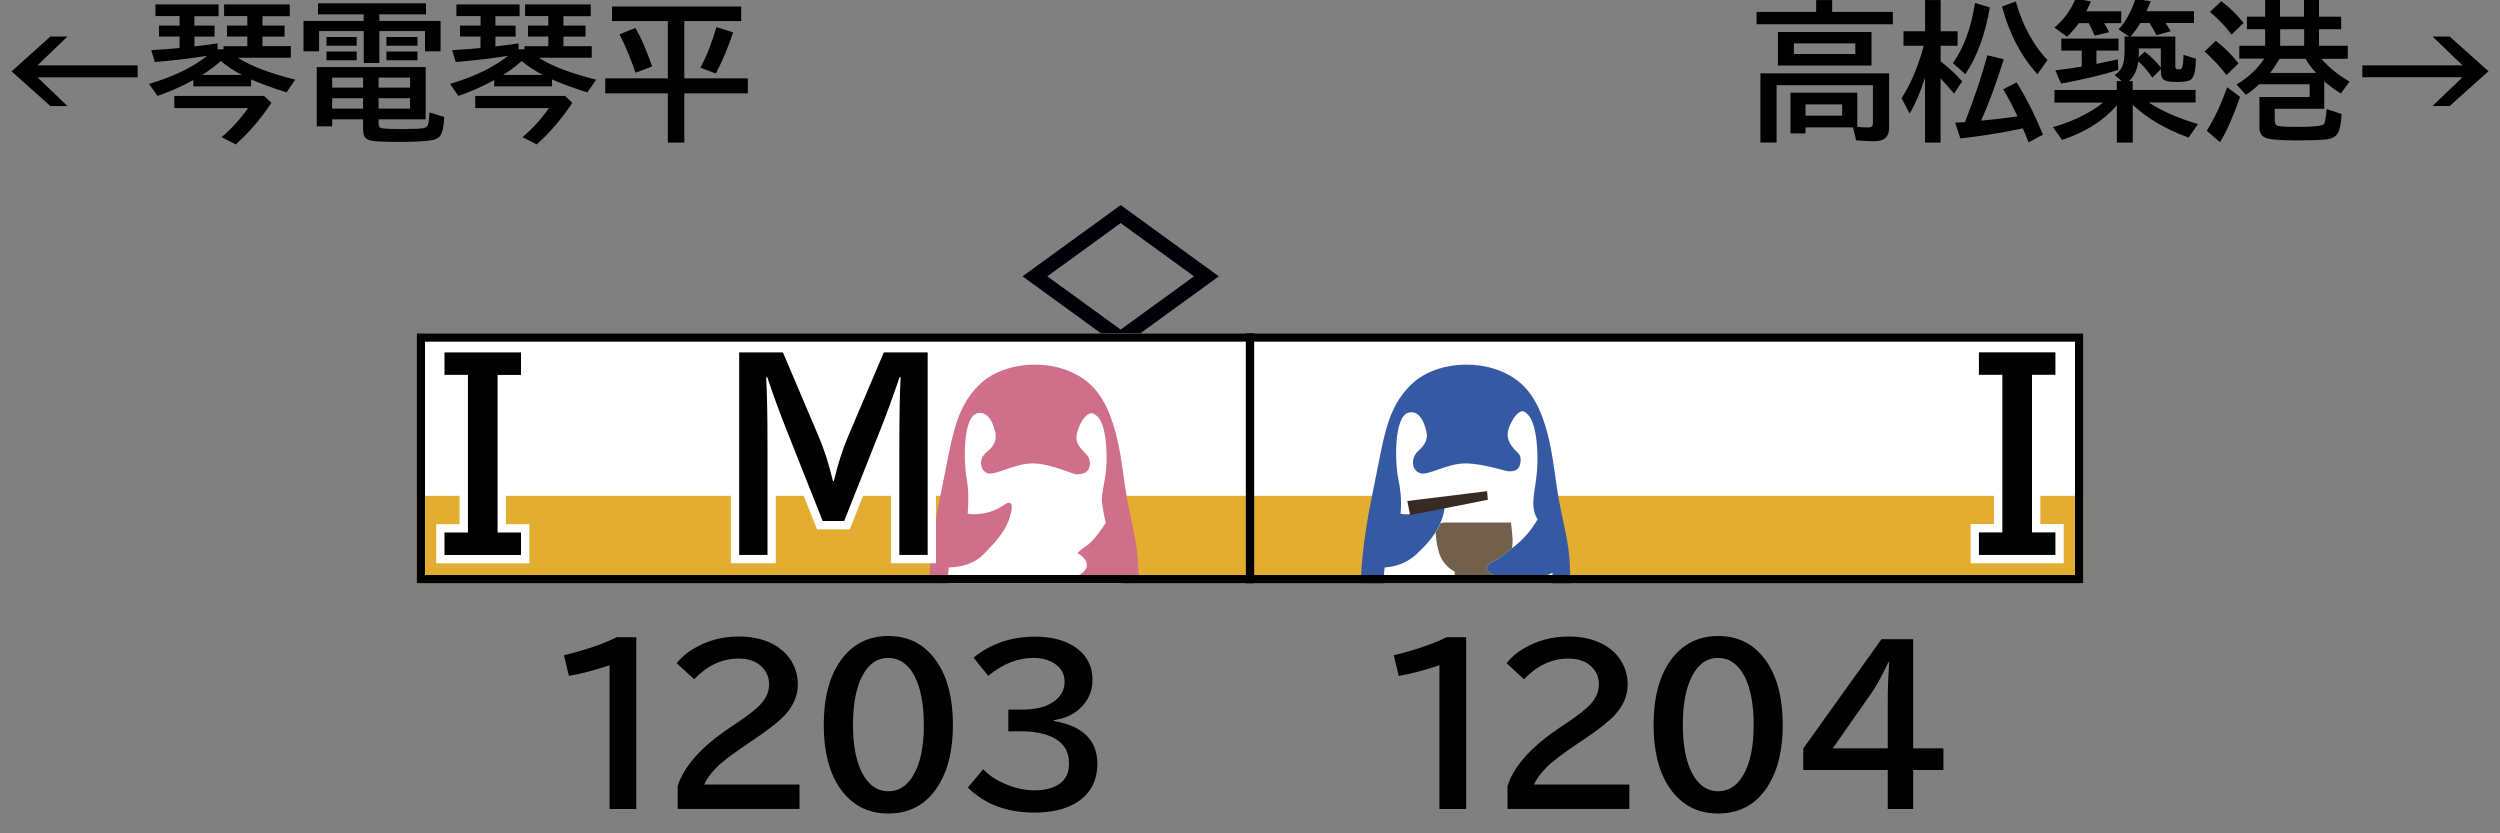
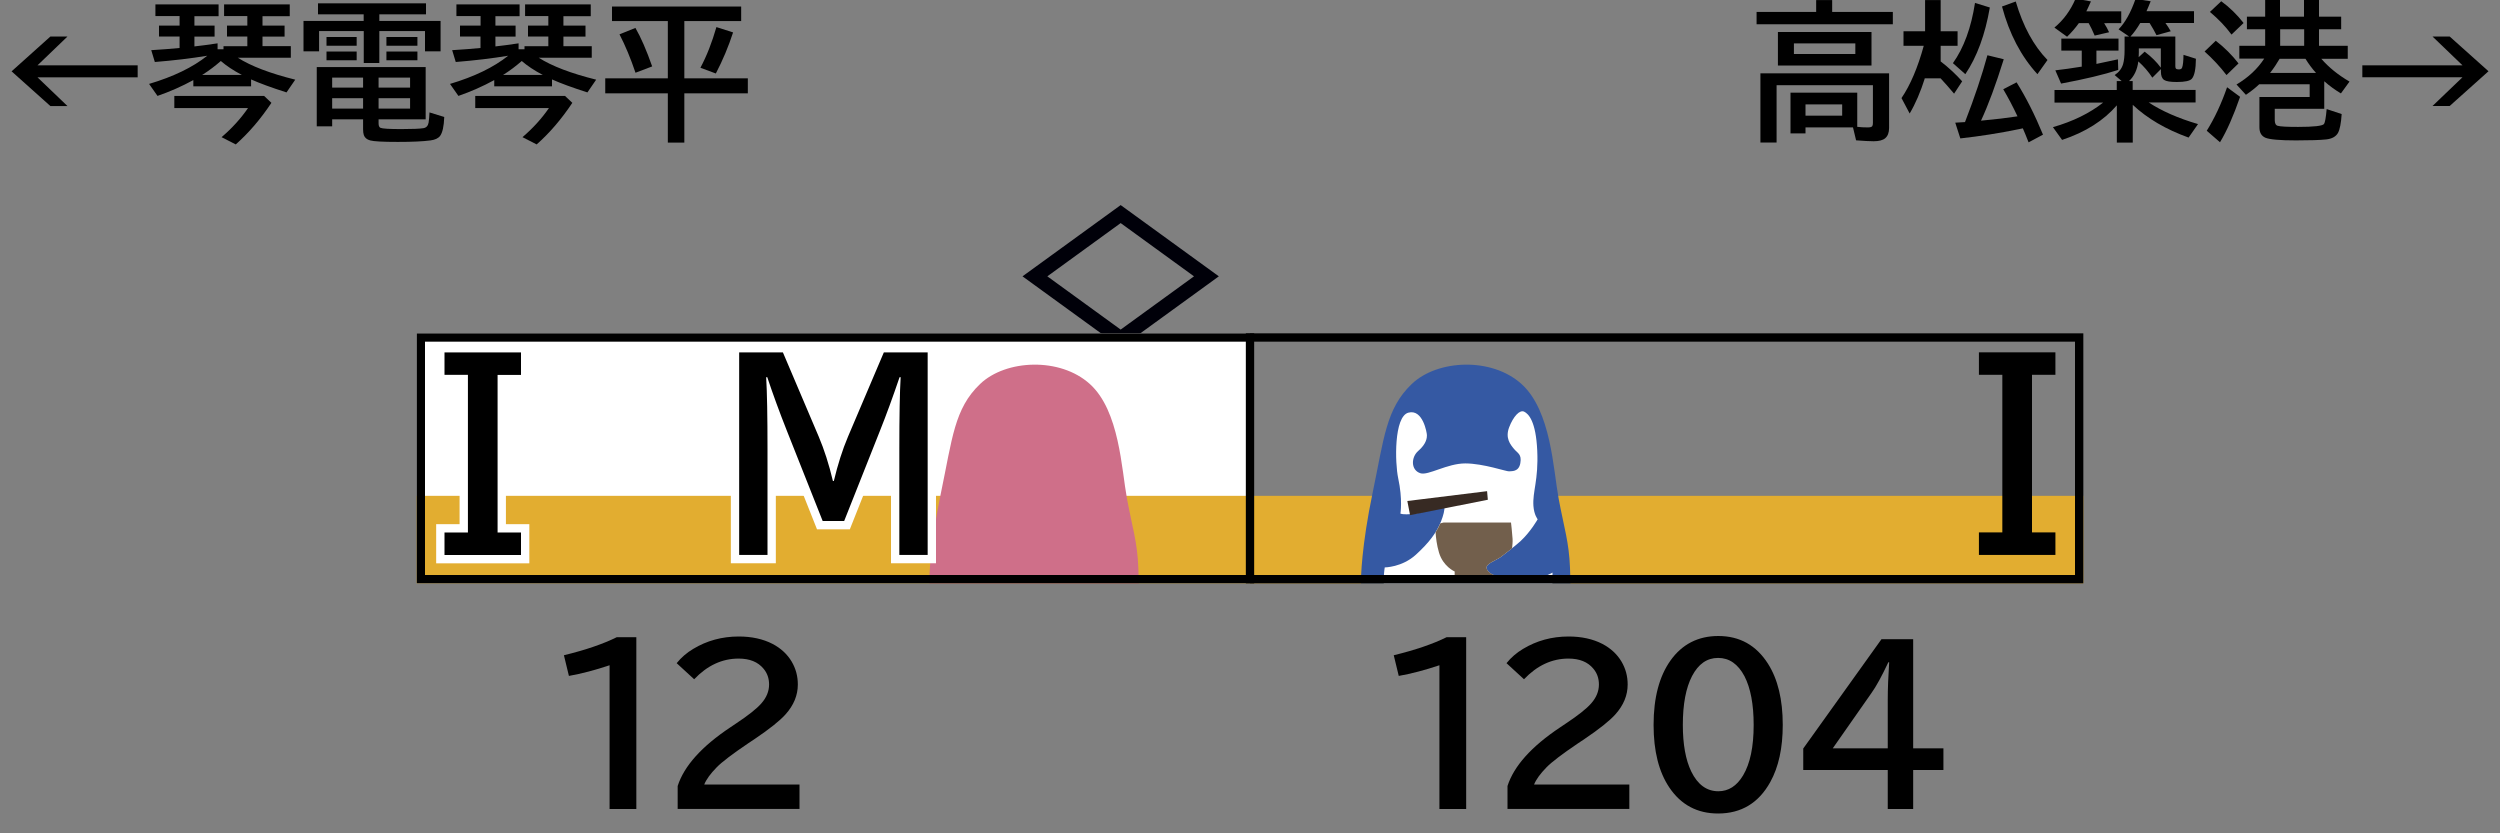
<svg xmlns="http://www.w3.org/2000/svg" version="1.1" x="0px" y="0px" viewBox="0 0 300 100" style="enable-background:new 0 0 300 100;" xml:space="preserve">
  <rect x="0" y="0" width="300" height="100" fill="#808080" stroke="none" />
  <style type="text/css">
	.st0{fill:#000009;}
	.st1{fill-rule:evenodd;clip-rule:evenodd;fill:#982F30;}
	.st2{fill:#FFFFFF;}
	.st3{fill-rule:evenodd;clip-rule:evenodd;fill:#FFFFFF;}
	.st4{fill-rule:evenodd;clip-rule:evenodd;fill:#E2AD30;}
	.st5{fill-rule:evenodd;clip-rule:evenodd;fill:#6AA07E;}
	.st6{fill:#CF6F89;}
	.st7{fill:#3559A3;}
	.st8{fill:#372A23;}
	.st9{fill:#725F4C;}
	.st10{fill-rule:evenodd;clip-rule:evenodd;fill:none;stroke:#000000;}
	.st11{fill:none;stroke:#FFFFFF;stroke-width:2;stroke-miterlimit:10;}
</style>
  <g id="レイヤー_1">
    <g id="パンタ">
      <g>
        <path class="st0" d="M134.48,24.61l11.78,8.55l-11.78,8.55l-11.78-8.55L134.48,24.61z M134.48,26.77l-8.8,6.39l8.8,6.39l8.8-6.39     L134.48,26.77z" />
      </g>
    </g>
    <g id="塗り">
      <g>
        <rect x="50" y="40" class="st3" width="100" height="30" />
        <rect x="50" y="59.5" class="st4" width="100" height="10.5" />
      </g>
      <g>
-         <rect x="150" y="40" class="st3" width="100" height="30" />
        <rect x="150" y="59.5" class="st4" width="100" height="10.5" />
      </g>
      <g>
        <path class="st6" d="M136.66,70c-0.01-0.38-0.02-0.96-0.06-1.87c-0.12-3.09-0.7-4.75-1.36-8.28c-0.66-3.53-0.89-10.55-4.46-13.77     c-3.56-3.23-10.07-2.96-13.17,0c-3.1,2.96-3.33,6.54-4.69,13.03c-1.33,6.36-1.43,10.28-1.4,10.9H136.66z" />
-         <path class="st2" d="M134.7,70c0-0.5-0.07-0.83-0.07-0.83s-1.59,0.74-3.6,0.7c-2.01-0.04-2.71-0.35-2.71-0.35     s0.43-0.17,0.81-0.35c0.39-0.17,1.39-0.65,1.28-1.48c-0.12-0.83-1.12-1.31-1.12-1.31s0.39-0.44,1.24-1     c0.85-0.57,2.17-2.66,2.17-2.66s-0.19-0.52-0.43-2.22c-0.23-1.7,0.66-2.88,0.5-6.41c-0.15-3.53-1.01-4.18-1.55-4.45     c-0.54-0.26-1.32,0.48-1.82,1.79c-0.5,1.31-0.08,1.92,0.35,2.44c0.43,0.52,1.2,0.96,1.01,2.05c-0.19,1.09-1.36,0.96-1.63,1     c-0.27,0.04-3.06-1.31-5.23-1.31c-2.17,0-4.46,1.48-5.38,1.18c-0.93-0.31-1.16-1.74-0.08-2.57c1.08-0.83,1.05-1.7,1.05-1.96     c0-0.26-0.5-3.14-2.25-2.66c-1.74,0.48-1.59,6.01-1.24,7.85c0.35,1.83,0.12,4.18,0.12,4.18s0.31,0.17,1.43,0.04     c1.12-0.13,1.9-0.39,3.02-1.13c1.12-0.74,0.97,0.65,0.43,2.01c-0.54,1.35-1.43,2.4-3.02,4.01c-1.59,1.61-4.11,1.53-4.11,1.53     s-0.08,0.39-0.12,1.26c-0.01,0.23-0.01,0.45,0,0.65H134.7z" />
      </g>
      <g>
        <path class="st7" d="M188.46,70c-0.01-0.38-0.02-0.96-0.06-1.87c-0.12-3.09-0.7-4.75-1.36-8.28c-0.66-3.53-0.89-10.55-4.46-13.77     c-3.56-3.23-10.07-2.96-13.17,0c-3.1,2.96-3.33,6.54-4.69,13.03c-1.33,6.36-1.43,10.28-1.4,10.9H188.46z" />
        <path class="st2" d="M186.29,70c0-0.5,0.01-1.29,0.01-1.29s-1.31,0.83-3.33,0.83c-2.95,0-4.51-0.59-4.59-1.42     c-0.04-0.47,1.12-0.87,1.7-1.27c0.35-0.24,1.95-1.51,2.38-1.91c1.26-1.18,2.06-2.63,2.06-2.63s-0.43-0.51-0.51-1.6     c-0.12-1.71,0.62-3.09,0.46-6.62c-0.16-3.53-1.03-4.42-1.57-4.69c-0.54-0.26-1.3,0.57-1.8,1.87c-0.5,1.31,0.15,2.08,0.58,2.6     c0.43,0.52,0.95,0.62,0.76,1.71c-0.19,1.09-1.08,0.94-1.36,0.98c-0.27,0.04-3.08-0.95-5.25-0.95c-2.17,0-4.45,1.48-5.38,1.18     c-1.18-0.38-1.12-1.93-0.27-2.67c1.04-0.9,1.05-1.63,1.05-1.9c0-0.26-0.48-3.18-2.23-2.7c-1.74,0.48-1.61,6.03-1.22,7.85     c0.56,2.59,0.27,4.26,0.27,4.26s0.31,0.17,1.43,0.04c1.12-0.13,1.9-0.39,3.02-1.13c1.12-0.74,0.97,0.65,0.43,2.01     c-0.54,1.35-1.39,2.52-3.02,4.01c-1.66,1.52-3.74,1.53-3.74,1.53s-0.08,0.39-0.12,1.26c-0.01,0.23-0.01,0.45,0,0.65H186.29z" />
        <polygon class="st8" points="168.88,60.12 178.45,58.94 178.54,59.97 169.21,61.82    " />
        <path class="st9" d="M172.84,62.8c-0.16,0.37-0.35,0.72-0.57,1.08c0.04,0.64,0.14,1.53,0.41,2.43c0.5,1.68,1.88,2.27,1.88,2.27     v0.74h4.84v-0.26c-0.62-0.24-0.97-0.56-1.01-0.94c-0.04-0.47,1.12-0.87,1.7-1.27c0.2-0.14,0.79-0.6,1.36-1.05     c0.04-0.36,0.08-0.79,0.06-1.12c-0.04-0.72-0.19-1.98-0.19-1.98h-8.08L172.84,62.8z" />
      </g>
    </g>
    <g id="編成外罫線">
      <g>
        <path d="M249,41v28H51V41H249 M250,40H50v30h200V40L250,40z" />
      </g>
      <line class="st10" x1="150" y1="40" x2="150" y2="70" />
    </g>
    <g id="テキスト">
      <g>
        <path class="st11" d="M88.69,42.29h5.26l4.3,10.11c0.66,1.56,1.23,3.33,1.7,5.32h0.11c0.47-1.96,1.03-3.74,1.7-5.32l4.3-10.11     h5.26v24.3h-3.4V53.9c0-3.96,0.05-6.85,0.16-8.64h-0.13c-0.81,2.38-1.59,4.52-2.35,6.42l-4.3,10.84h-2.58l-4.3-10.84     c-0.89-2.25-1.67-4.38-2.35-6.42h-0.13c0.11,1.87,0.16,4.75,0.16,8.64v12.69h-3.4V42.29z" />
      </g>
      <g>
        <path class="st11" d="M53.34,42.29h9.18v2.7h-2.81v18.91h2.81v2.7h-9.18v-2.7h2.81V44.98h-2.81V42.29z" />
      </g>
      <g>
-         <path class="st11" d="M246.65,44.98h-2.81v18.91h2.81v2.7h-9.18v-2.7h2.81V44.98h-2.81v-2.7h9.18V44.98z" />
-       </g>
+         </g>
      <g>
        <path d="M88.69,42.29h5.26l4.3,10.11c0.66,1.56,1.23,3.33,1.7,5.32h0.11c0.47-1.96,1.03-3.74,1.7-5.32l4.3-10.11h5.26v24.3h-3.4     V53.9c0-3.96,0.05-6.85,0.16-8.64h-0.13c-0.81,2.38-1.59,4.52-2.35,6.42l-4.3,10.84h-2.58l-4.3-10.84     c-0.89-2.25-1.67-4.38-2.35-6.42h-0.13c0.11,1.87,0.16,4.75,0.16,8.64v12.69h-3.4V42.29z" />
      </g>
      <g>
        <path d="M53.34,42.29h9.18v2.7h-2.81v18.91h2.81v2.7h-9.18v-2.7h2.81V44.98h-2.81V42.29z" />
      </g>
      <g>
        <path d="M246.65,44.98h-2.81v18.91h2.81v2.7h-9.18v-2.7h2.81V44.98h-2.81v-2.7h9.18V44.98z" />
      </g>
      <g>
        <g>
          <path d="M219.86,1.43h7.28v1.48h-16.35V1.43h7.15V0.01h1.92V1.43z M222.36,15.29h-5.7v0.72h-1.8v-4.89h8.01v4.1      c0.4,0.05,0.82,0.07,1.26,0.07c0.29,0,0.47-0.05,0.54-0.15c0.05-0.08,0.08-0.2,0.08-0.38v-4.54h-11.56v6.88h-1.94V8.8h15.44      v6.56c0,0.56-0.16,0.97-0.47,1.23c-0.29,0.24-0.75,0.36-1.39,0.36c-0.48,0-1.18-0.04-2.1-0.11L222.36,15.29z M224.58,3.84v4.02      h-11.23V3.84H224.58z M215.27,5.21v1.27h7.37V5.21H215.27z M221.06,12.53h-4.4v1.35h4.4V12.53z" />
-           <path d="M231.01,9.31c-0.54,1.71-1.16,3.15-1.85,4.31l-0.98-1.85c1.06-1.56,1.95-3.65,2.67-6.27h-2.43V3.75h2.59V0.01h1.87v3.74      h2.03V5.5h-2.03v1.87c0.96,0.74,1.82,1.54,2.58,2.39l-0.97,1.48c-0.59-0.7-1.12-1.31-1.62-1.84v7.71h-1.87V9.31z M234.35,7.58      c1.31-1.84,2.19-4.25,2.65-7.23l1.78,0.55c-0.56,3.25-1.54,5.92-2.94,8L234.35,7.58z M235.8,14.65      c1.15-2.96,2.04-5.63,2.69-8.02l1.96,0.48c-0.95,3.05-1.86,5.5-2.73,7.37c1.75-0.16,3.21-0.34,4.38-0.52      c-0.56-1.19-1.13-2.27-1.71-3.25l1.6-0.83c1.14,1.82,2.2,3.92,3.17,6.28l-1.73,0.92c-0.29-0.74-0.52-1.3-0.69-1.68l-0.47,0.1      c-2.34,0.48-4.69,0.85-7.03,1.11l-0.61-1.89c0.45-0.03,0.78-0.05,1-0.06C235.69,14.66,235.75,14.66,235.8,14.65z M244.49,8.9      c-1.96-2.14-3.38-4.85-4.25-8.12l1.65-0.6c0.88,2.99,2.16,5.33,3.81,7.02L244.49,8.9z" />
+           <path d="M231.01,9.31c-0.54,1.71-1.16,3.15-1.85,4.31l-0.98-1.85c1.06-1.56,1.95-3.65,2.67-6.27h-2.43V3.75h2.59V0.01h1.87v3.74      h2.03V5.5h-2.03v1.87c0.96,0.74,1.82,1.54,2.58,2.39l-0.97,1.48c-0.59-0.7-1.12-1.31-1.62-1.84h-1.87V9.31z M234.35,7.58      c1.31-1.84,2.19-4.25,2.65-7.23l1.78,0.55c-0.56,3.25-1.54,5.92-2.94,8L234.35,7.58z M235.8,14.65      c1.15-2.96,2.04-5.63,2.69-8.02l1.96,0.48c-0.95,3.05-1.86,5.5-2.73,7.37c1.75-0.16,3.21-0.34,4.38-0.52      c-0.56-1.19-1.13-2.27-1.71-3.25l1.6-0.83c1.14,1.82,2.2,3.92,3.17,6.28l-1.73,0.92c-0.29-0.74-0.52-1.3-0.69-1.68l-0.47,0.1      c-2.34,0.48-4.69,0.85-7.03,1.11l-0.61-1.89c0.45-0.03,0.78-0.05,1-0.06C235.69,14.66,235.75,14.66,235.8,14.65z M244.49,8.9      c-1.96-2.14-3.38-4.85-4.25-8.12l1.65-0.6c0.88,2.99,2.16,5.33,3.81,7.02L244.49,8.9z" />
          <path d="M259.86,2.77c0.24,0.33,0.45,0.66,0.63,0.98l-1.71,0.47c-0.23-0.46-0.51-0.95-0.83-1.46h-1.12      c-0.39,0.66-0.78,1.2-1.17,1.62h5.38v3.54c0,0.15,0.02,0.25,0.07,0.31c0.05,0.06,0.17,0.1,0.34,0.1c0.22,0,0.35-0.07,0.4-0.21      c0.11-0.28,0.16-0.79,0.17-1.54l1.49,0.47c-0.01,1.25-0.18,2.05-0.49,2.4c-0.23,0.26-0.83,0.39-1.8,0.39      c-0.77,0-1.28-0.08-1.53-0.25c-0.25-0.17-0.38-0.5-0.38-0.98V8.29l-1.03,1.03c-0.47-0.72-1.03-1.37-1.68-1.95      c-0.13,1-0.5,1.79-1.12,2.36h0.44v1.06h7.55v1.51h-5.62c1.59,1.04,3.56,1.9,5.91,2.59l-1.13,1.62c-2.74-0.99-4.97-2.3-6.7-3.93      v4.53h-1.91v-4.47c-1.58,1.83-3.77,3.22-6.57,4.15l-1.1-1.53c2.41-0.69,4.42-1.68,6.03-2.95h-5.84v-1.51h7.47V9.73h0.59      l-0.84-0.72c0.53-0.36,0.86-0.8,1.01-1.32c0.12-0.41,0.18-0.98,0.18-1.71v-1.6h0.54l-1.26-0.86c0.79-0.81,1.47-2.02,2.03-3.64      l1.82,0.27c-0.18,0.45-0.34,0.85-0.5,1.19h5.7v1.42H259.86z M252.49,2.77c0.23,0.36,0.43,0.72,0.6,1.1l-1.73,0.4      c-0.25-0.59-0.49-1.09-0.72-1.49h-1.18c-0.4,0.56-0.87,1.11-1.41,1.63l-1.52-1.1c1.09-0.9,1.94-2.06,2.54-3.47l1.84,0.33      c-0.19,0.45-0.38,0.84-0.55,1.19h4.19v1.42H252.49z M251.57,6.07v1.6c1.11-0.23,1.97-0.41,2.58-0.55l0.04,1.27      c-1.72,0.56-4.01,1.11-6.86,1.64l-0.69-1.59c0.97-0.11,1.97-0.25,3-0.42L249.81,8V6.07h-2.45V4.63h6.86v1.44H251.57z       M256.66,5.81v0.48c0,0.14-0.01,0.33-0.02,0.57l0.72-0.66c0.8,0.6,1.45,1.25,1.94,1.92V5.81H256.66z" />
          <path d="M267.18,9.01c-0.76-1-1.64-1.94-2.63-2.83l1.34-1.29c1.05,0.81,1.96,1.72,2.73,2.72L267.18,9.01z M264.81,15.69      c0.95-1.52,1.76-3.26,2.44-5.22l1.56,1.15c-0.79,2.28-1.59,4.1-2.41,5.45L264.81,15.69z M267.78,4.15      c-0.7-0.96-1.57-1.86-2.59-2.72l1.36-1.28c1,0.73,1.89,1.6,2.68,2.61L267.78,4.15z M278.56,7.06c0.9,1.03,2.02,1.94,3.38,2.73      l-1.03,1.42c-0.7-0.42-1.37-0.9-2-1.46v3.31h-5.94v1.35c0,0.4,0.12,0.63,0.37,0.69c0.32,0.09,1.14,0.13,2.44,0.13      c1.89,0,2.92-0.12,3.1-0.35c0.12-0.16,0.23-0.76,0.32-1.79l1.8,0.6c-0.07,1.1-0.22,1.85-0.44,2.26      c-0.25,0.44-0.71,0.7-1.39,0.78c-0.73,0.08-1.95,0.12-3.66,0.12c-1.93,0-3.15-0.11-3.66-0.32c-0.48-0.21-0.72-0.62-0.72-1.25      v-3.64h6.03v-1.53h-6.05c-0.45,0.43-0.98,0.85-1.6,1.27l-1.13-1.24c1.42-0.84,2.53-1.88,3.33-3.11h-2.99V5.5h3.1V3.51h-2.19V2      h2.19v-2h1.78v2h2.88v-2h1.8v2h2.66v1.51h-2.66V5.5h3.45v1.56H278.56z M276.66,7.06h-3.11c-0.33,0.57-0.71,1.14-1.14,1.69h5.51      C277.46,8.24,277.04,7.68,276.66,7.06z M276.5,3.51h-2.88V5.5h2.88V3.51z" />
          <path d="M291.9,4.38h2.06l4.66,4.17l-4.66,4.17h-2.06l3.6-3.45h-12.02V7.84h12.02L291.9,4.38z" />
        </g>
      </g>
      <g>
        <g>
          <path d="M6.05,4.38H8.1L4.5,7.84h12.02v1.44H4.5l3.6,3.45H6.05L1.39,8.56L6.05,4.38z" />
          <path d="M26.1,5.91h0.72V5.54h2.86V4.38h-2.44V3.07h2.44V1.93h-2.79V0.53h7.88v1.41H31.5v1.13h2.65v1.32H31.5v1.15h3.4v1.39      h-6.36c1.59,1.01,3.88,1.88,6.89,2.63l-1.05,1.53c-1.81-0.58-3.23-1.1-4.25-1.56v0.83H23.2V9.61c-1.37,0.75-2.8,1.38-4.3,1.9      l-1.01-1.44c2.92-0.87,5.24-1.99,6.98-3.38c-1.96,0.32-4.05,0.57-6.29,0.75l-0.43-1.42c1.26-0.08,2.39-0.16,3.4-0.26V4.38h-2.47      V3.07h2.47V1.93h-2.9V0.53h7.58v1.41h-2.9v1.13h2.42v1.32h-2.42v1.18c0.74-0.08,1.66-0.2,2.78-0.37V5.91z M20.92,11.51h10.77      l0.88,0.83c-1.31,1.97-2.74,3.63-4.28,4.99l-1.7-0.87c1.27-1.09,2.32-2.25,3.17-3.49h-8.84V11.51z M24.25,8.99h4.77      c-1.01-0.53-1.85-1.09-2.52-1.67c-0.69,0.6-1.4,1.14-2.14,1.61C24.32,8.95,24.28,8.97,24.25,8.99z" />
          <path d="M43.64,2.51V1.72h-5.48V0.4h12.96v1.32h-5.6v0.79h7.35v3.65h-1.87V3.73h-5.48v3.83h-1.87V3.73h-5.36v2.43h-1.87V2.51      H43.64z M45.43,14.32v0.5c0,0.28,0.08,0.45,0.23,0.52c0.23,0.1,1.06,0.15,2.5,0.15c1.35,0,2.24-0.04,2.66-0.11      c0.34-0.06,0.54-0.28,0.61-0.66c0.05-0.32,0.09-0.73,0.11-1.23l1.77,0.55c-0.04,1.12-0.21,1.88-0.5,2.27      c-0.22,0.29-0.61,0.47-1.15,0.54c-0.9,0.12-2.21,0.18-3.91,0.18c-1.79,0-2.9-0.06-3.33-0.18c-0.4-0.11-0.65-0.32-0.76-0.64      c-0.06-0.18-0.09-0.4-0.09-0.69v-1.2h-3.71v0.84h-1.85V8.05h13.07v6.27H45.43z M39.18,4.44h3.62v1.05h-3.62V4.44z M39.18,6.18      h3.62v1.05h-3.62V6.18z M43.57,9.31h-3.71v1.2h3.71V9.31z M43.57,11.78h-3.71v1.25h3.71V11.78z M45.43,9.31v1.2h3.78v-1.2H45.43      z M45.43,11.78v1.25h3.78v-1.25H45.43z M46.37,4.44h3.72v1.05h-3.72V4.44z M46.37,6.18h3.72v1.05h-3.72V6.18z" />
          <path d="M62.22,5.91h0.72V5.54h2.86V4.38h-2.44V3.07h2.44V1.93h-2.79V0.53h7.88v1.41h-3.28v1.13h2.65v1.32h-2.65v1.15h3.4v1.39      h-6.36c1.59,1.01,3.88,1.88,6.89,2.63l-1.05,1.53c-1.81-0.58-3.23-1.1-4.25-1.56v0.83h-6.93V9.61c-1.37,0.75-2.8,1.38-4.3,1.9      l-1.01-1.44c2.92-0.87,5.24-1.99,6.98-3.38c-1.96,0.32-4.05,0.57-6.29,0.75l-0.43-1.42c1.26-0.08,2.39-0.16,3.4-0.26V4.38H55.2      V3.07h2.47V1.93h-2.9V0.53h7.58v1.41h-2.9v1.13h2.42v1.32h-2.42v1.18c0.74-0.08,1.66-0.2,2.78-0.37V5.91z M57.03,11.51H67.8      l0.88,0.83c-1.31,1.97-2.74,3.63-4.28,4.99l-1.7-0.87c1.27-1.09,2.32-2.25,3.17-3.49h-8.84V11.51z M60.36,8.99h4.77      c-1.01-0.53-1.85-1.09-2.52-1.67c-0.69,0.6-1.4,1.14-2.14,1.61C60.43,8.95,60.4,8.97,60.36,8.99z" />
          <path d="M82.12,2.53V9.4h7.62v1.8h-7.62v5.91h-1.98V11.2h-7.51V9.4h7.51V2.53h-6.7V0.78h15.5v1.75H82.12z M76.26,8.73      c-0.58-1.72-1.22-3.26-1.92-4.61l1.91-0.77c0.66,1.14,1.33,2.68,2.01,4.62L76.26,8.73z M84.05,8.13      c0.76-1.42,1.39-3.04,1.92-4.88l2,0.64c-0.55,1.69-1.24,3.34-2.07,4.93L84.05,8.13z" />
        </g>
      </g>
      <g>
        <path d="M73.15,97.08V79.83c-1.73,0.58-3.35,1.01-4.88,1.28l-0.6-2.48c2.58-0.63,4.7-1.35,6.35-2.17h2.34v20.62H73.15z" />
        <path d="M81.32,97.08v-2.76c0.77-2.4,2.88-4.75,6.32-7.04l0.67-0.45c1.48-0.98,2.5-1.79,3.05-2.42c0.62-0.7,0.93-1.46,0.93-2.27     c0-0.73-0.22-1.37-0.67-1.9c-0.67-0.81-1.66-1.21-2.99-1.21c-1.98,0-3.76,0.83-5.33,2.48l-2.1-1.93     c0.55-0.68,1.21-1.25,1.98-1.71c1.64-0.99,3.46-1.49,5.47-1.49c1.56,0,2.92,0.3,4.06,0.89c0.99,0.52,1.76,1.23,2.29,2.12     c0.5,0.85,0.74,1.76,0.74,2.75c0,1.29-0.49,2.49-1.48,3.59c-0.66,0.74-1.89,1.73-3.7,2.95l-0.78,0.52     c-1.91,1.29-3.17,2.25-3.78,2.88c-0.75,0.77-1.25,1.45-1.49,2.06h11.43v2.93H81.32z" />
-         <path d="M106.62,76.32c2.56,0,4.55,1.11,5.96,3.33c1.18,1.86,1.77,4.3,1.77,7.34c0,2.78-0.5,5.06-1.5,6.86     c-1.39,2.51-3.48,3.77-6.26,3.77c-2.5,0-4.45-1.04-5.85-3.12c-1.26-1.87-1.89-4.37-1.89-7.51c0-3.25,0.68-5.83,2.03-7.73     C102.27,77.31,104.19,76.32,106.62,76.32z M106.59,78.95c-1.32,0-2.36,0.72-3.12,2.17c-0.74,1.42-1.11,3.37-1.11,5.87     c0,2.34,0.34,4.2,1.01,5.59c0.77,1.58,1.86,2.37,3.25,2.37c1.22,0,2.21-0.63,2.97-1.9c0.85-1.42,1.27-3.44,1.27-6.05     c0-2.48-0.37-4.43-1.1-5.85C108.98,79.68,107.93,78.95,106.59,78.95z" />
-         <path d="M121,85.15h1.7c1.43,0,2.58-0.26,3.45-0.77c1.07-0.63,1.6-1.48,1.6-2.58c0-0.9-0.39-1.62-1.17-2.15     c-0.69-0.46-1.55-0.7-2.59-0.7c-1.87,0-3.67,0.72-5.4,2.15l-1.77-2.19c2.09-1.68,4.55-2.51,7.39-2.51c1.9,0,3.45,0.39,4.68,1.17     c1.47,0.95,2.21,2.3,2.21,4.04c0,1.33-0.51,2.48-1.53,3.43c-0.79,0.73-1.83,1.19-3.12,1.38v0.1c1.68,0.28,2.96,0.83,3.85,1.66     c0.92,0.86,1.38,2.01,1.38,3.45c0,2.1-0.85,3.67-2.55,4.71c-1.28,0.78-2.95,1.17-5.03,1.17c-3.27,0-5.92-1-7.96-3l1.84-2.2     c0.65,0.69,1.49,1.26,2.51,1.71c1.25,0.55,2.45,0.82,3.63,0.82c1.32,0,2.35-0.28,3.09-0.83c0.72-0.53,1.07-1.34,1.07-2.43     c0-1.5-0.72-2.56-2.16-3.19c-0.97-0.42-2.13-0.63-3.49-0.63H121V85.15z" />
      </g>
      <g>
        <path d="M172.73,97.08V79.83c-1.73,0.58-3.35,1.01-4.88,1.28l-0.6-2.48c2.58-0.63,4.7-1.35,6.35-2.17h2.34v20.62H172.73z" />
        <path d="M180.9,97.08v-2.76c0.77-2.4,2.88-4.75,6.32-7.04l0.67-0.45c1.48-0.98,2.5-1.79,3.05-2.42c0.62-0.7,0.93-1.46,0.93-2.27     c0-0.73-0.22-1.37-0.67-1.9c-0.67-0.81-1.66-1.21-2.99-1.21c-1.98,0-3.76,0.83-5.33,2.48l-2.1-1.93     c0.55-0.68,1.21-1.25,1.98-1.71c1.64-0.99,3.46-1.49,5.47-1.49c1.56,0,2.92,0.3,4.06,0.89c0.99,0.52,1.76,1.23,2.29,2.12     c0.5,0.85,0.74,1.76,0.74,2.75c0,1.29-0.49,2.49-1.48,3.59c-0.66,0.74-1.89,1.73-3.7,2.95l-0.78,0.52     c-1.91,1.29-3.17,2.25-3.78,2.88c-0.75,0.77-1.25,1.45-1.49,2.06h11.43v2.93H180.9z" />
        <path d="M206.2,76.32c2.56,0,4.55,1.11,5.96,3.33c1.18,1.86,1.77,4.3,1.77,7.34c0,2.78-0.5,5.06-1.5,6.86     c-1.39,2.51-3.48,3.77-6.26,3.77c-2.5,0-4.45-1.04-5.85-3.12c-1.26-1.87-1.89-4.37-1.89-7.51c0-3.25,0.68-5.83,2.03-7.73     C201.85,77.31,203.77,76.32,206.2,76.32z M206.17,78.95c-1.32,0-2.36,0.72-3.12,2.17c-0.74,1.42-1.11,3.37-1.11,5.87     c0,2.34,0.34,4.2,1.01,5.59c0.77,1.58,1.86,2.37,3.25,2.37c1.22,0,2.21-0.63,2.97-1.9c0.85-1.42,1.27-3.44,1.27-6.05     c0-2.48-0.37-4.43-1.1-5.85C208.56,79.68,207.51,78.95,206.17,78.95z" />
        <path d="M225.78,76.7h3.8v13.1h3.63v2.6h-3.63v4.68h-3.05V92.4h-10.14v-2.58L225.78,76.7z M226.53,89.8V84     c0-1.33,0.06-2.84,0.17-4.53h-0.1c-0.79,1.68-1.46,2.91-2.03,3.7l-4.64,6.63H226.53z" />
      </g>
    </g>
  </g>
  <g id="作成中">
</g>
  <g id="作成">
</g>
  <g id="編集モード">
</g>
</svg>